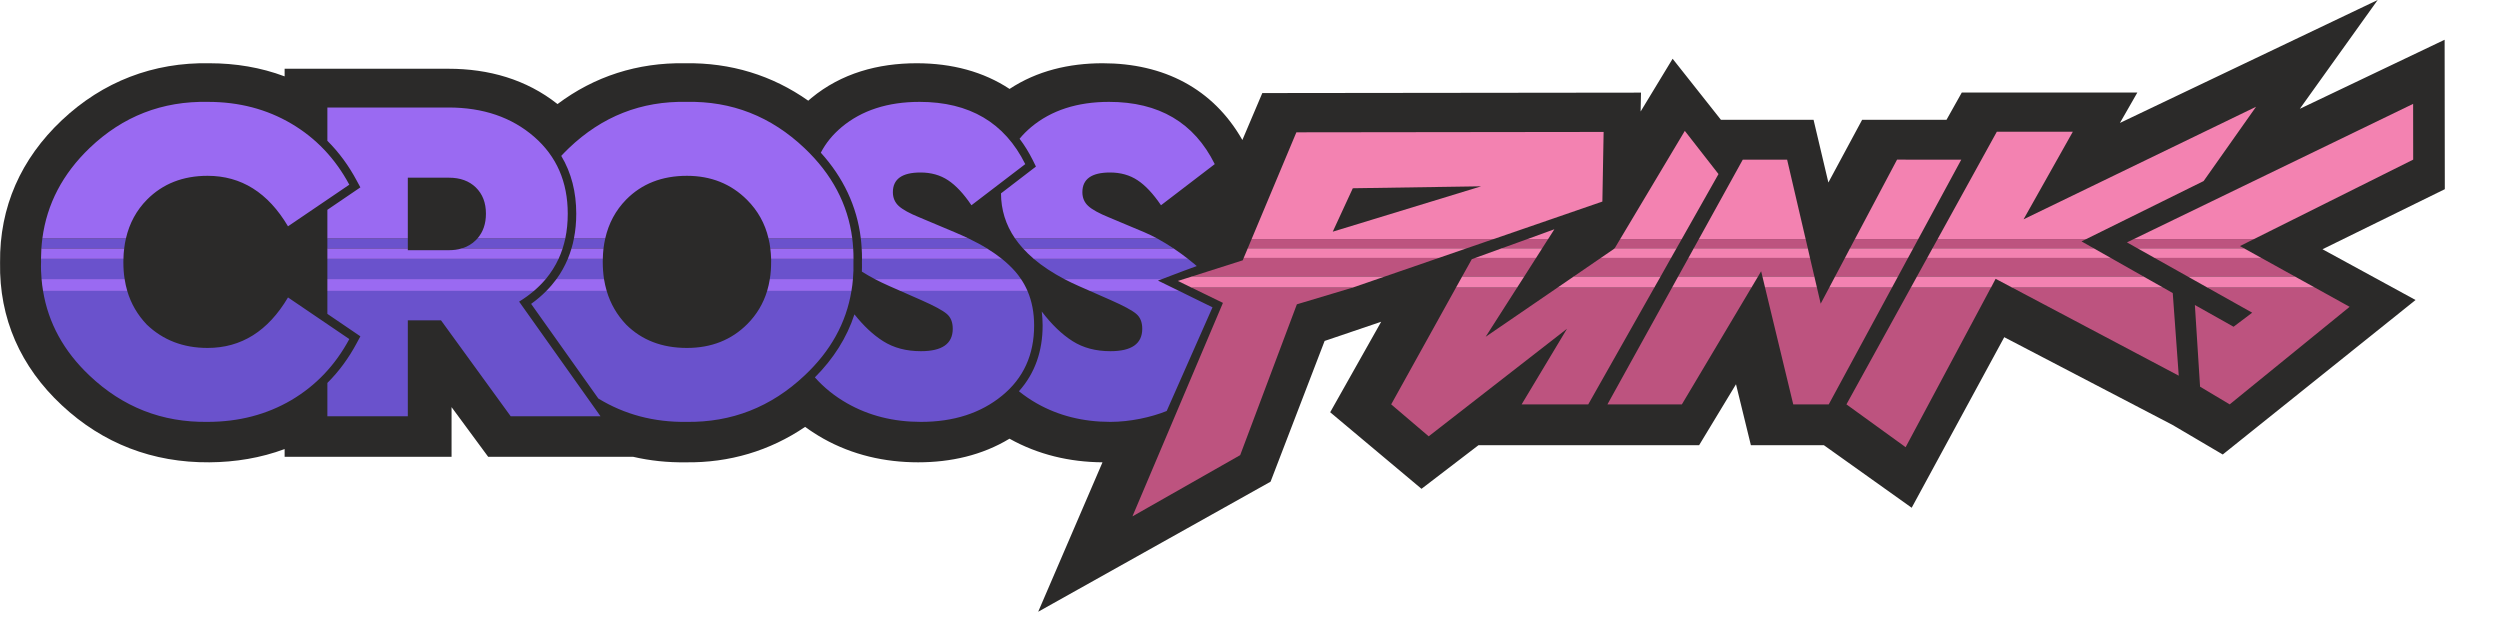
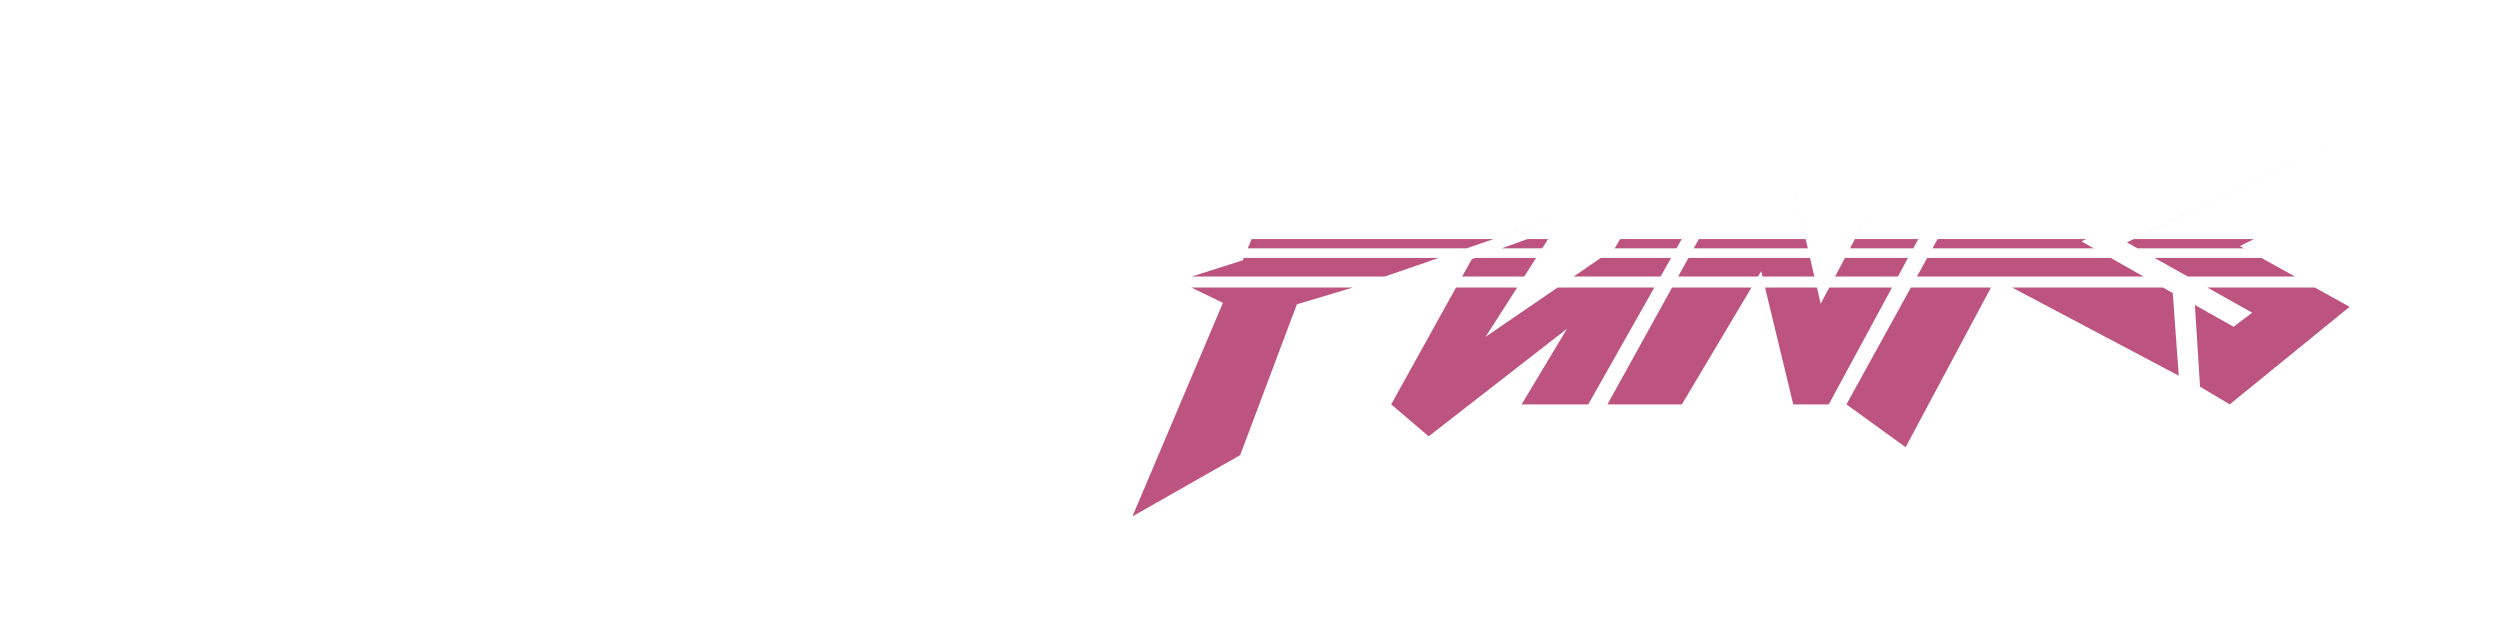
<svg xmlns="http://www.w3.org/2000/svg" width="40" height="10" viewBox="0 0 40 10" fill="none">
-   <path fill-rule="evenodd" clip-rule="evenodd" d="M19.878 2.24L20.197 1.489L26.256 1.482L26.25 1.784L26.762 0.94L27.535 1.917H29.017L29.254 2.92L29.794 1.917L31.144 1.917L31.389 1.48H34.198L33.919 1.967L38.043 0L36.797 1.741L39.114 0.636L39.117 3.027L37.16 3.988L38.649 4.8L35.564 7.272L34.759 6.798L32.068 5.395L30.587 8.124L29.182 7.123L28.014 7.123L27.776 6.148L27.186 7.123L23.656 7.123L22.744 7.821L21.283 6.596L22.099 5.148L21.194 5.455L20.329 7.707L16.611 9.788L17.64 7.397C17.115 7.393 16.61 7.275 16.152 7.019C15.714 7.284 15.214 7.397 14.69 7.397C14.155 7.397 13.64 7.279 13.174 7.018C13.073 6.961 12.975 6.898 12.882 6.83C12.317 7.213 11.67 7.407 10.97 7.397C10.683 7.401 10.402 7.372 10.131 7.309H7.811L7.225 6.514V7.309H4.554V7.185C4.172 7.327 3.767 7.394 3.35 7.397C2.445 7.404 1.645 7.097 0.988 6.483C0.33 5.869 -0.015 5.095 0.001 4.202C-0.009 3.311 0.336 2.54 0.989 1.924C1.646 1.304 2.456 0.994 3.352 1.012C3.769 1.012 4.173 1.079 4.554 1.222V1.1H7.176C7.818 1.1 8.42 1.269 8.92 1.665C9.509 1.223 10.198 0.999 10.961 1.012C11.693 1 12.357 1.206 12.932 1.611C12.948 1.596 12.965 1.582 12.982 1.568C13.461 1.172 14.049 1.012 14.667 1.012C15.233 1.012 15.737 1.148 16.153 1.423C16.592 1.133 17.106 1.012 17.642 1.012C18.616 1.012 19.408 1.414 19.878 2.24V2.24Z" fill="#2B2A29" />
-   <path d="M16.668 4.984C16.827 5.193 16.992 5.351 17.161 5.458C17.331 5.566 17.533 5.619 17.767 5.619C18.106 5.619 18.276 5.5 18.276 5.26C18.276 5.155 18.244 5.075 18.179 5.021C18.114 4.966 17.979 4.893 17.775 4.803L17.439 4.655H18.866L19.4 4.917L18.667 6.576C18.419 6.676 18.081 6.75 17.767 6.75C17.328 6.75 16.935 6.651 16.588 6.454C16.486 6.396 16.391 6.331 16.303 6.26C16.561 5.971 16.682 5.615 16.682 5.208C16.682 5.132 16.677 5.057 16.668 4.984V4.984ZM17.028 4.465C16.84 4.365 16.677 4.258 16.541 4.142H19.008C19.097 4.211 19.15 4.259 19.148 4.257C19.145 4.255 18.752 4.404 18.593 4.465H17.028V4.465ZM16.368 3.975C16.321 3.923 16.278 3.869 16.24 3.814H18.512C18.608 3.866 18.698 3.922 18.778 3.975H16.368V3.975ZM0.657 4.19L0.656 4.142H1.975L1.974 4.197C1.974 4.29 1.98 4.379 1.994 4.465H0.665C0.657 4.375 0.653 4.284 0.657 4.19V4.19ZM0.662 3.975C0.666 3.921 0.671 3.867 0.678 3.814H2.015C2.003 3.866 1.993 3.92 1.987 3.975H0.662ZM2.036 4.655C2.096 4.86 2.201 5.038 2.348 5.193C2.608 5.442 2.932 5.567 3.321 5.567C3.86 5.567 4.289 5.298 4.608 4.759L5.589 5.425C5.364 5.844 5.055 6.169 4.661 6.402C4.267 6.633 3.82 6.75 3.321 6.75C2.593 6.76 1.963 6.513 1.431 6.008C1.02 5.619 0.773 5.168 0.689 4.655H2.036V4.655ZM6.525 3.814V3.975H5.238V3.814H6.525ZM7.387 3.975C7.475 3.949 7.551 3.905 7.614 3.842C7.623 3.833 7.631 3.824 7.64 3.814H9.045C9.033 3.869 9.019 3.923 9.002 3.975H7.387V3.975ZM9.608 6.66H8.171L7.056 5.125H6.525V6.66H5.238V6.127C5.424 5.942 5.58 5.728 5.708 5.489L5.766 5.381L5.238 5.022V4.655H8.542C8.471 4.716 8.393 4.772 8.306 4.826L9.608 6.66V6.66ZM5.238 4.465V4.142H8.937C8.883 4.258 8.815 4.365 8.732 4.465H5.238V4.465ZM12.338 4.19L12.338 4.142H13.656C13.656 4.158 13.656 4.174 13.655 4.19C13.658 4.283 13.655 4.375 13.647 4.465H12.317C12.332 4.377 12.338 4.286 12.338 4.19ZM12.325 3.975C12.319 3.92 12.309 3.866 12.296 3.814H13.636L13.633 3.79C13.641 3.851 13.647 3.913 13.651 3.975H12.325ZM9.684 3.814C9.672 3.866 9.663 3.92 9.656 3.975H9.144C9.16 3.923 9.173 3.869 9.183 3.814H9.684ZM9.645 4.142L9.644 4.19C9.644 4.285 9.651 4.377 9.664 4.465H8.904C8.977 4.364 9.037 4.256 9.085 4.142H9.645ZM9.707 4.655C9.768 4.861 9.872 5.039 10.018 5.193C10.268 5.442 10.592 5.567 10.991 5.567C11.38 5.567 11.702 5.44 11.957 5.185C12.106 5.035 12.212 4.859 12.274 4.655H13.623C13.539 5.168 13.288 5.619 12.873 6.008C12.337 6.513 11.707 6.76 10.984 6.75C10.463 6.757 9.992 6.632 9.573 6.376L8.498 4.862C8.587 4.798 8.669 4.729 8.741 4.655H9.707V4.655ZM13.671 5.03C13.819 5.216 13.972 5.359 14.129 5.458C14.299 5.566 14.501 5.619 14.735 5.619C15.074 5.619 15.244 5.5 15.244 5.26C15.244 5.155 15.212 5.075 15.147 5.021C15.082 4.966 14.947 4.893 14.743 4.803L14.407 4.655H16.44C16.511 4.82 16.546 5.004 16.546 5.208C16.546 5.677 16.375 6.051 16.034 6.33C15.692 6.61 15.259 6.75 14.735 6.75C14.296 6.75 13.903 6.651 13.556 6.454C13.355 6.34 13.183 6.201 13.038 6.038C13.335 5.74 13.549 5.404 13.671 5.03V5.03ZM13.996 4.465C13.924 4.426 13.855 4.387 13.79 4.346C13.792 4.294 13.792 4.242 13.791 4.188L13.792 4.142H16.031C16.112 4.207 16.182 4.274 16.243 4.343C16.277 4.382 16.308 4.423 16.336 4.465H13.996V4.465ZM13.787 3.975C13.784 3.921 13.779 3.867 13.773 3.814H15.494C15.602 3.866 15.702 3.919 15.792 3.975H13.787V3.975Z" fill="#6A52CC" />
  <path fill-rule="evenodd" clip-rule="evenodd" d="M34.031 3.878L34.2 3.973H35.904L35.839 3.937L36.064 3.825H34.142L38.61 1.662L34.031 3.878ZM34.474 4.127L35.005 4.425H36.72L36.182 4.127H34.474ZM35.318 4.601L36.035 5.003L35.737 5.228L35.118 4.88L35.201 6.187L35.675 6.47L37.594 4.909L37.038 4.601H35.318V4.601ZM31.93 4.461L34.86 6.011L34.764 4.689L34.609 4.601H32.194L31.93 4.461V4.461ZM34.298 4.425L33.772 4.127H30.835L30.642 4.477L30.671 4.425H34.298V4.425ZM33.5 3.973L33.304 3.862L33.38 3.825H31.002L30.92 3.973H33.5ZM30.574 4.601L29.543 6.47L30.49 7.155L31.93 4.461L31.856 4.601H30.574V4.601ZM31.38 2.555L30.612 3.973H29.6L30.353 2.554L29.679 3.825H30.692L31.38 2.555ZM30.528 4.127L30.367 4.425H29.361L29.519 4.127H30.528ZM30.272 4.601L29.26 6.47L28.692 6.47L28.241 4.601H29.071L29.131 4.859L29.268 4.601H30.272V4.601ZM28.199 4.425L28.178 4.34L28.128 4.425H26.85L27.015 4.127H28.96L29.03 4.425H28.199V4.425ZM28.023 4.601L26.91 6.47L25.719 6.47L26.753 4.601H28.023V4.601ZM27.1 3.973L27.182 3.825H28.89L28.594 2.555L28.925 3.973H27.1ZM26.908 3.825L26.824 3.973H25.835L25.833 3.976L25.923 3.825H26.908ZM26.737 4.127L26.569 4.425H25.178L25.833 3.976L25.613 4.127H26.737ZM26.469 4.601L25.412 6.47H24.346L25.072 5.26L22.859 6.981L22.259 6.47L23.296 4.601H24.274L23.77 5.389L24.921 4.601H26.469V4.601ZM23.394 4.425L23.549 4.147L23.603 4.127H24.577L24.387 4.425H23.394V4.425ZM24.028 3.973L24.439 3.825H24.77L24.87 3.668L24.675 3.973H24.028ZM19.068 4.425L19.884 4.165L19.899 4.127H23.02L23.466 3.973H19.964L20.026 3.825H23.898L25.638 3.225L22.155 4.425H19.068ZM20.75 4.869L19.843 7.282L18.119 8.262L19.567 4.846L18.846 4.495L19.063 4.601H21.644L20.75 4.869V4.869Z" fill="#BD537F" />
-   <path d="M17.439 4.655L17.266 4.579C17.182 4.542 17.103 4.504 17.028 4.465H18.593L18.527 4.489L18.866 4.655H17.439V4.655ZM16.541 4.142C16.478 4.088 16.42 4.033 16.368 3.975H18.778C18.868 4.036 18.947 4.094 19.008 4.142H16.541ZM16.24 3.814C16.091 3.597 16.017 3.356 16.016 3.094L16.575 2.665L16.526 2.565C16.462 2.438 16.392 2.323 16.313 2.22C16.367 2.154 16.429 2.092 16.498 2.034C16.82 1.765 17.236 1.63 17.745 1.63C18.543 1.63 19.107 1.962 19.436 2.626L18.576 3.284C18.451 3.1 18.326 2.966 18.201 2.884C18.076 2.801 17.929 2.76 17.76 2.76C17.465 2.76 17.318 2.865 17.318 3.075C17.318 3.164 17.349 3.238 17.412 3.296C17.474 3.353 17.585 3.414 17.745 3.479L18.314 3.718C18.381 3.747 18.448 3.779 18.512 3.814H16.24V3.814ZM0.656 4.142C0.657 4.086 0.659 4.03 0.662 3.975H1.987C1.98 4.029 1.976 4.085 1.975 4.142H0.656ZM0.678 3.814C0.75 3.264 1.002 2.782 1.435 2.367C1.964 1.861 2.595 1.615 3.329 1.63C3.823 1.63 4.267 1.746 4.661 1.978C5.055 2.21 5.364 2.536 5.589 2.955L4.608 3.621C4.289 3.082 3.86 2.813 3.321 2.813C2.927 2.813 2.604 2.94 2.352 3.194C2.183 3.365 2.071 3.572 2.015 3.814H0.678V3.814ZM1.994 4.465C2.004 4.53 2.018 4.594 2.036 4.655H0.689C0.678 4.593 0.67 4.529 0.665 4.465H1.994ZM6.525 2.843V3.814H5.238V3.357L5.766 2.998L5.708 2.891C5.58 2.651 5.424 2.438 5.238 2.253V1.72H7.176C7.73 1.72 8.186 1.876 8.546 2.188C8.905 2.5 9.084 2.91 9.084 3.419C9.084 3.558 9.071 3.69 9.045 3.814H7.64C7.73 3.711 7.775 3.579 7.775 3.419C7.775 3.244 7.721 3.105 7.614 3C7.506 2.895 7.363 2.843 7.183 2.843H6.525V2.843ZM6.525 3.975V4.003H7.183C7.258 4.003 7.325 3.994 7.387 3.975H9.002C8.983 4.033 8.962 4.088 8.937 4.142H5.238V3.975H6.525ZM5.238 4.655V4.465H8.732C8.675 4.532 8.612 4.596 8.542 4.655H5.238ZM12.338 4.142C12.336 4.085 12.332 4.029 12.325 3.975H13.651C13.655 4.03 13.656 4.086 13.656 4.142H12.338ZM12.296 3.814C12.24 3.576 12.125 3.37 11.953 3.198C11.696 2.941 11.375 2.813 10.991 2.813C10.592 2.813 10.268 2.94 10.018 3.194C9.85 3.366 9.739 3.572 9.684 3.814H9.183C9.208 3.689 9.22 3.557 9.22 3.419C9.22 3.077 9.143 2.766 8.98 2.494C9.019 2.452 9.059 2.411 9.101 2.371C9.633 1.862 10.26 1.615 10.984 1.63C11.707 1.615 12.337 1.862 12.873 2.371C13.312 2.787 13.566 3.268 13.636 3.814H12.296V3.814ZM9.656 3.975C9.65 4.029 9.646 4.085 9.645 4.142H9.085C9.107 4.088 9.127 4.032 9.144 3.975H9.656ZM9.664 4.465C9.675 4.53 9.689 4.594 9.707 4.655H8.741C8.801 4.595 8.855 4.531 8.904 4.465H9.664V4.465ZM12.274 4.655C12.292 4.594 12.307 4.53 12.317 4.465H13.647C13.642 4.529 13.634 4.593 13.623 4.655H12.274ZM14.407 4.655L14.234 4.579C14.15 4.542 14.071 4.504 13.996 4.465H16.336C16.377 4.525 16.411 4.588 16.44 4.655H14.407V4.655ZM13.792 4.142C13.792 4.086 13.791 4.03 13.787 3.975H15.792C15.88 4.029 15.959 4.085 16.031 4.142H13.792ZM13.773 3.814C13.71 3.295 13.49 2.838 13.133 2.443C13.212 2.29 13.323 2.154 13.466 2.034C13.788 1.765 14.204 1.63 14.713 1.63C15.511 1.63 16.075 1.962 16.404 2.626L15.543 3.284C15.419 3.1 15.294 2.966 15.169 2.884C15.044 2.801 14.897 2.76 14.728 2.76C14.433 2.76 14.286 2.865 14.286 3.075C14.286 3.164 14.317 3.238 14.38 3.296C14.442 3.353 14.553 3.414 14.713 3.479L15.281 3.718C15.356 3.75 15.427 3.781 15.494 3.814H13.773V3.814Z" fill="#9A6AF2" />
-   <path fill-rule="evenodd" clip-rule="evenodd" d="M21.645 3.012L21.324 3.707L23.699 2.981L21.645 3.012ZM34.2 3.973L34.474 4.127H36.182L35.904 3.973H34.2ZM35.005 4.425L35.318 4.601H37.038L36.72 4.425H35.005V4.425ZM36.064 3.825L38.611 2.554L38.61 1.662L34.142 3.825H36.064ZM31.93 4.461L32.194 4.601H34.609L34.298 4.425H30.671L30.574 4.601H31.856L31.93 4.461V4.461ZM33.772 4.127L33.5 3.973H30.92L30.835 4.127H33.772ZM33.38 3.825L35.258 2.897L36.097 1.708L32.377 3.509L33.165 2.108H31.949L31.002 3.825H33.38V3.825ZM30.353 2.554L31.38 2.555L30.692 3.825H29.679L30.353 2.554ZM30.612 3.973L30.528 4.127H29.519L29.6 3.973H30.612ZM30.367 4.425L30.272 4.601H29.268L29.361 4.425H30.367ZM28.241 4.601L28.199 4.425H29.03L29.071 4.601H28.241V4.601ZM28.128 4.425L28.023 4.601H26.753L26.85 4.425H28.128ZM27.015 4.127L27.1 3.973H28.925L28.96 4.127H27.015ZM27.182 3.825L27.884 2.555H28.594L28.89 3.825H27.182V3.825ZM26.957 2.094L27.496 2.785L26.908 3.825H25.923L26.957 2.094ZM26.824 3.973L26.737 4.127H25.613L25.833 3.976L25.835 3.973H26.824ZM26.569 4.425L26.469 4.601H24.921L25.178 4.425H26.569ZM23.296 4.601L23.394 4.425H24.387L24.274 4.601H23.296V4.601ZM23.603 4.127L24.028 3.973H24.675L24.577 4.127H23.603ZM24.439 3.825L24.87 3.668L24.77 3.825H24.439ZM19.063 4.601L18.846 4.495L19.068 4.425H22.155L21.644 4.601H19.063ZM19.899 4.127L19.964 3.973H23.466L23.02 4.127H19.899ZM20.026 3.825L20.742 2.117L25.658 2.111L25.638 3.225L23.898 3.825H20.026Z" fill="#F382B1" />
</svg>